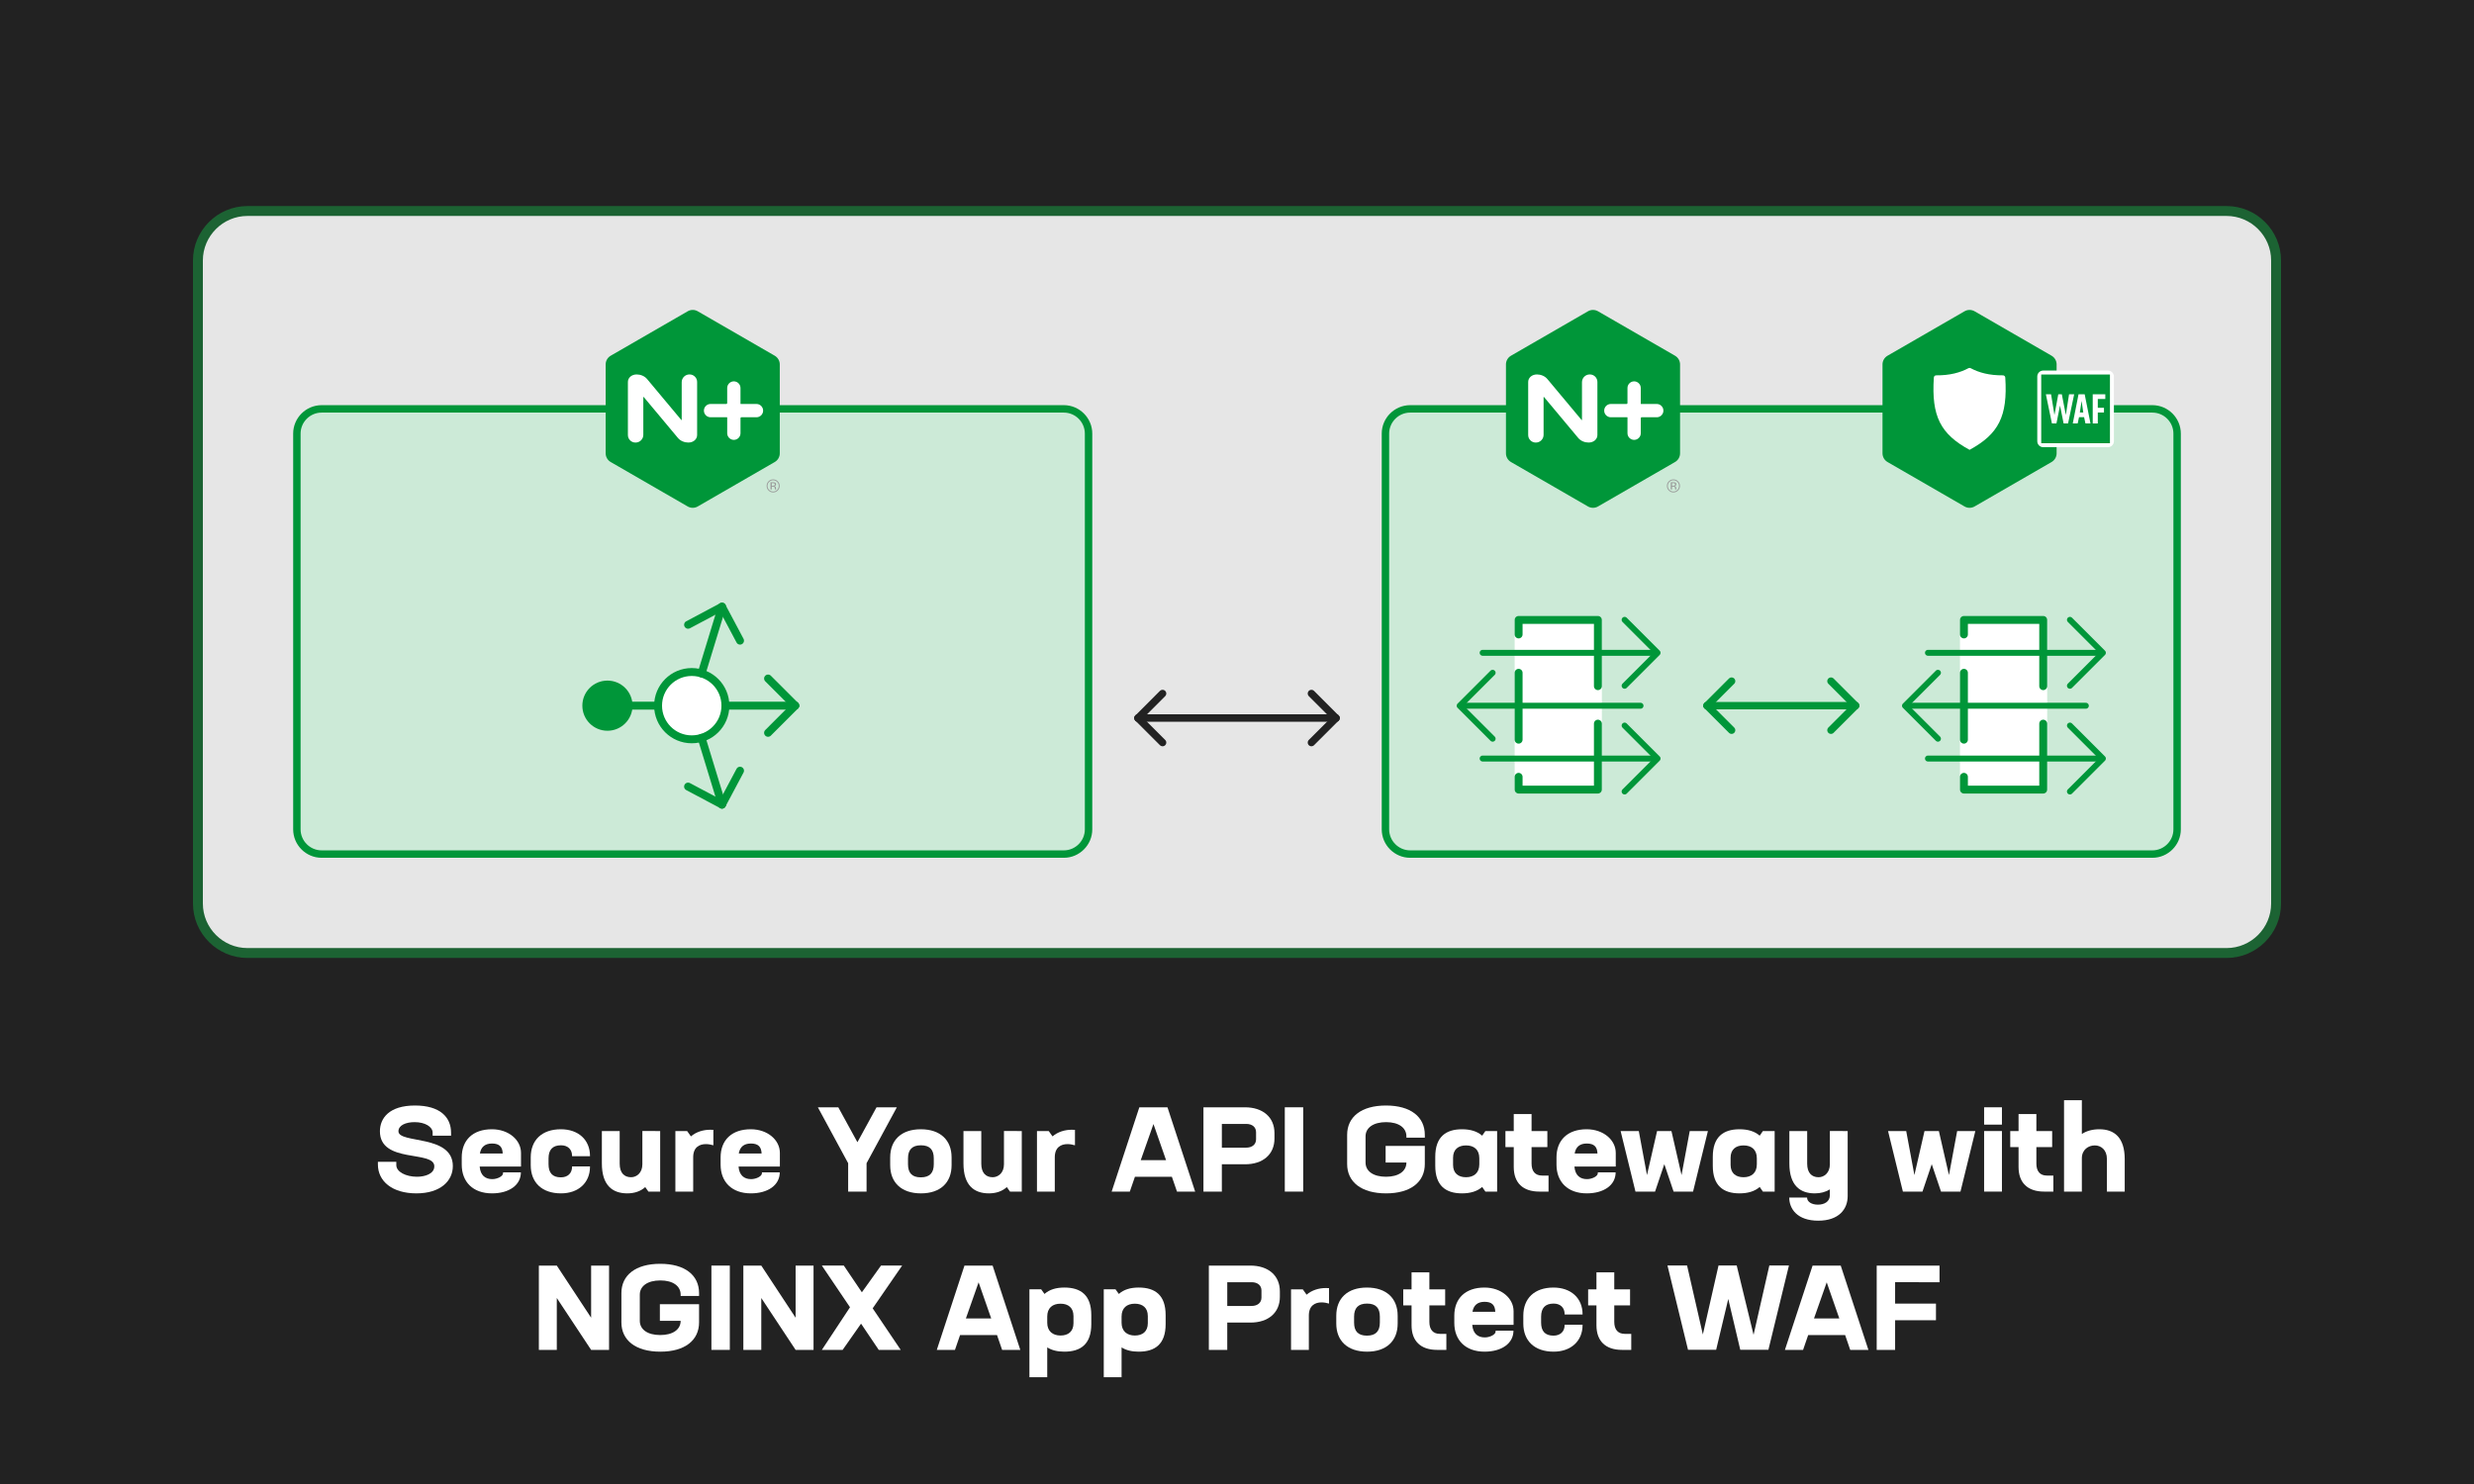
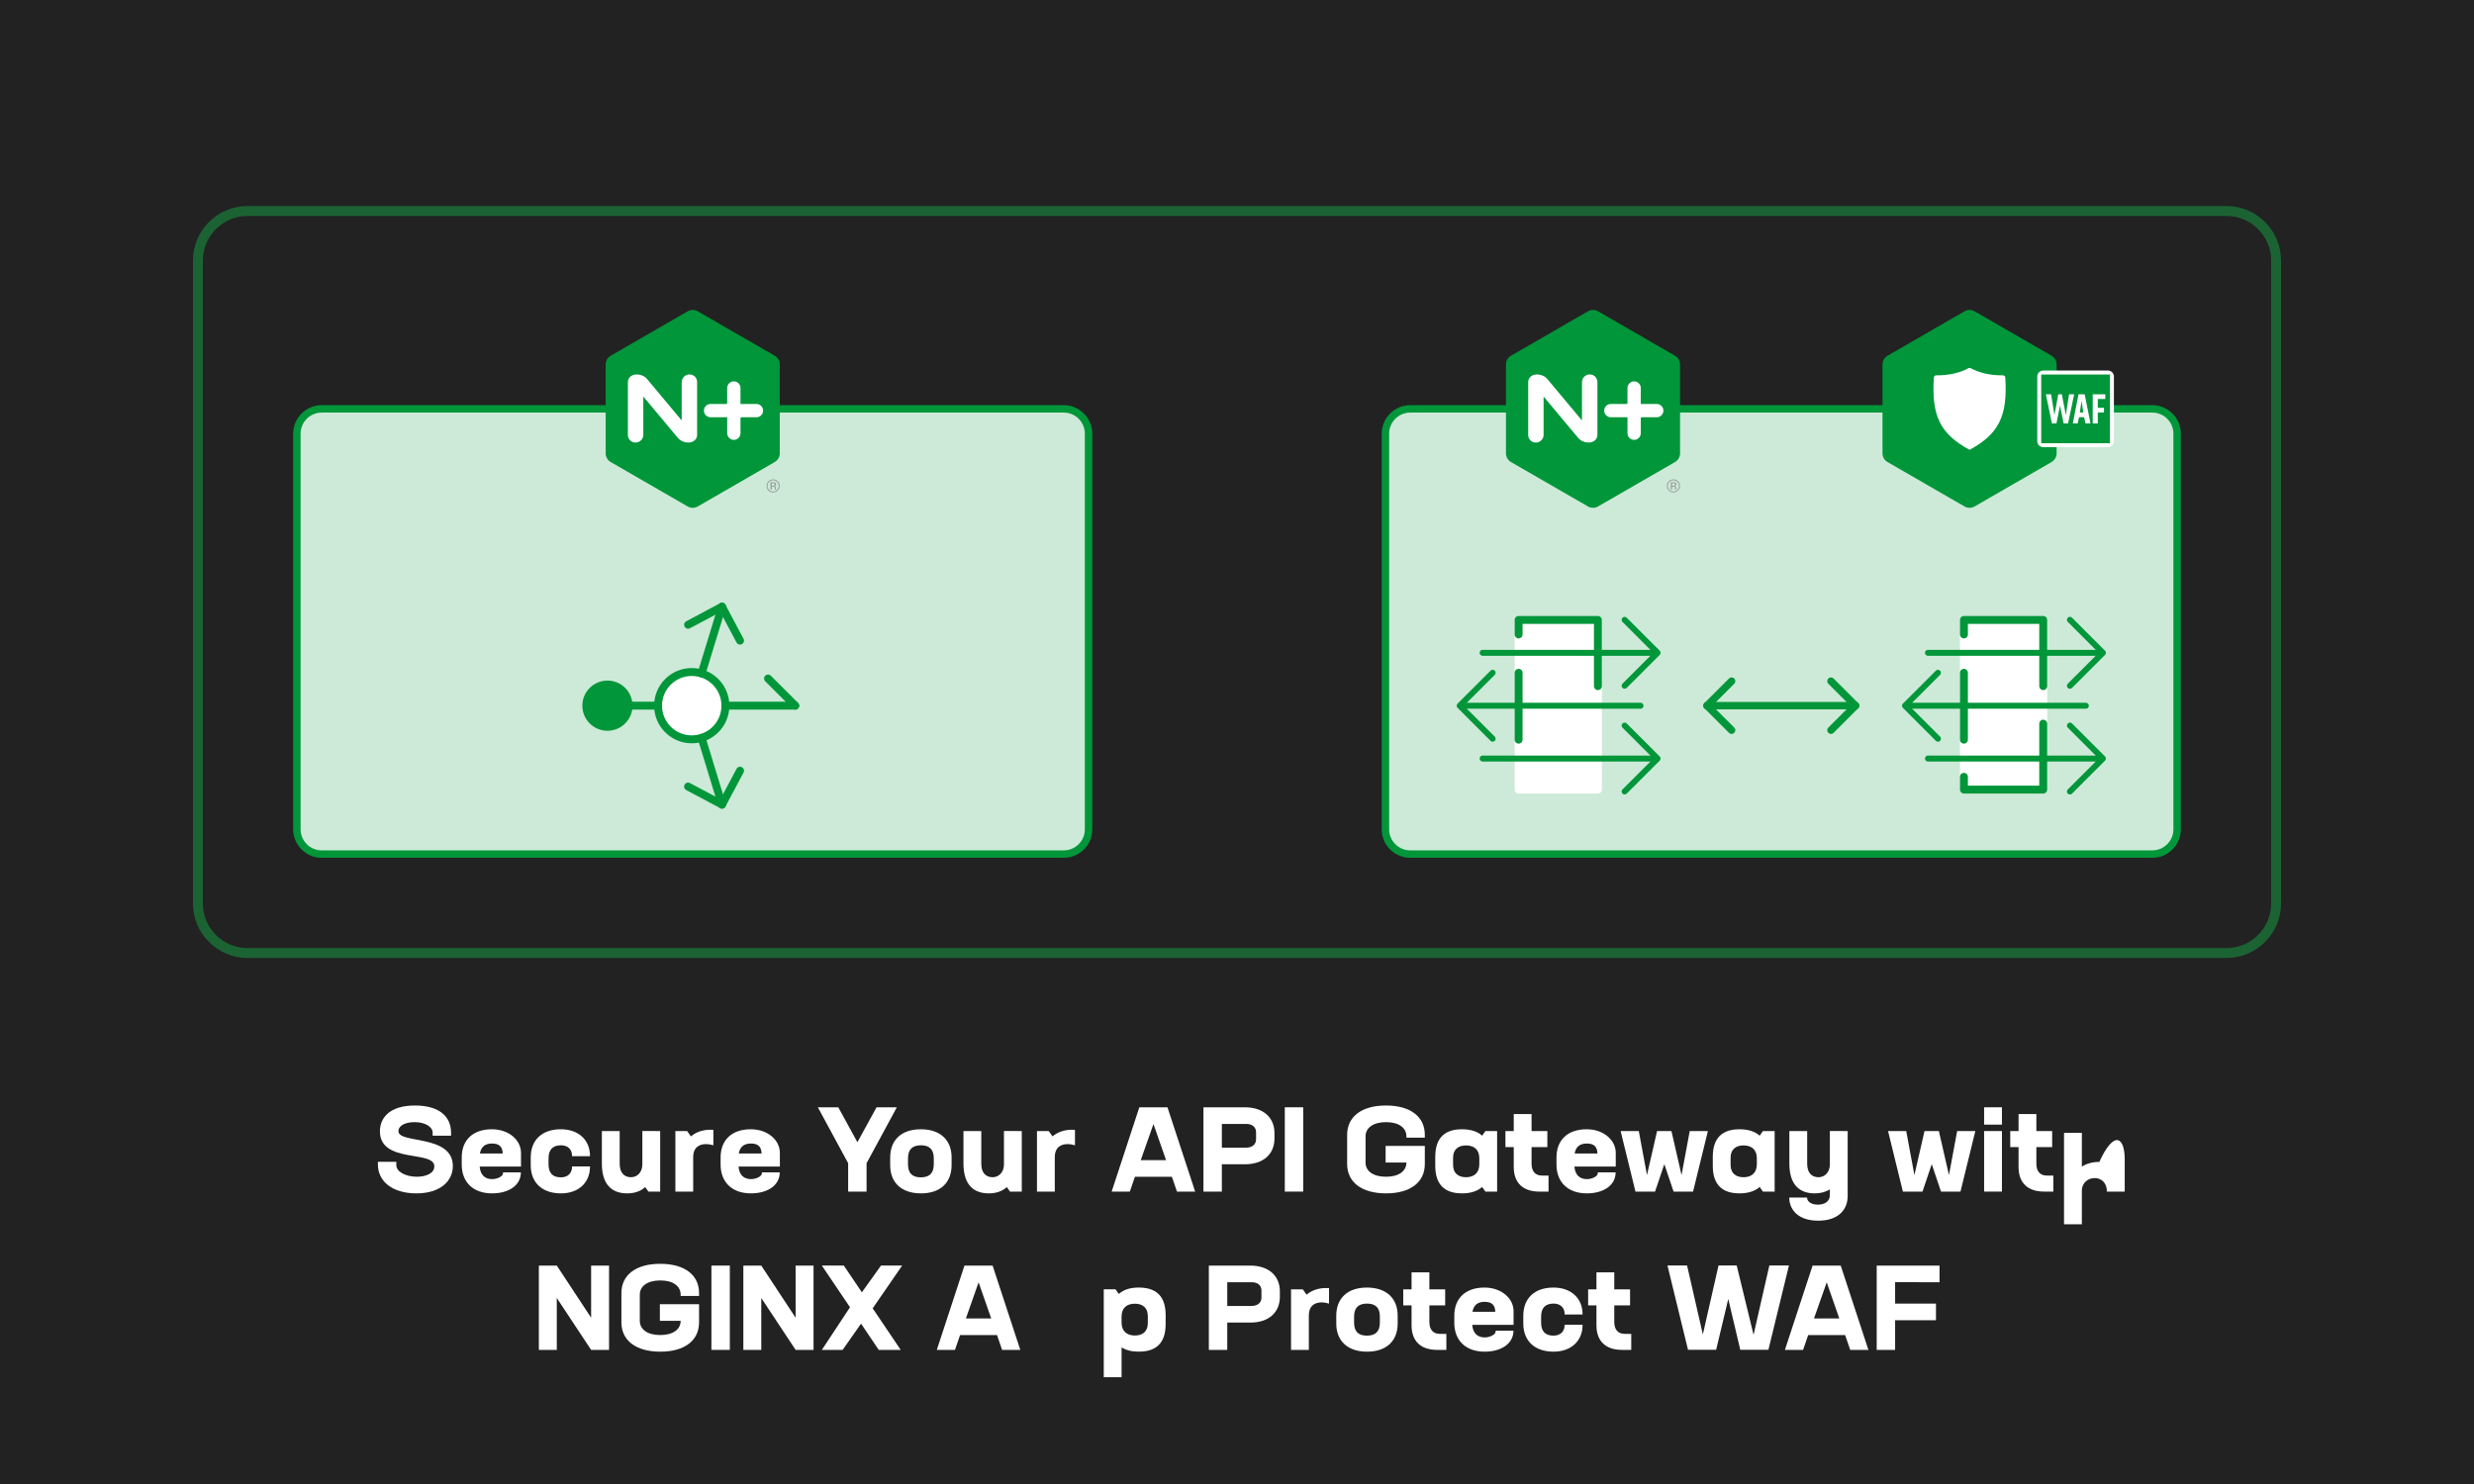
<svg xmlns="http://www.w3.org/2000/svg" xml:space="preserve" style="enable-background:new 0 0 500 300;" viewBox="0 0 500 300" y="0px" x="0px" id="Art" version="1.1">
  <style type="text/css">
	.st0{fill:#EBEBEB;}
	.st1{fill:#FFFFFF;}
	.st2{fill:none;stroke:#FFFFFF;stroke-width:2;stroke-linecap:round;stroke-miterlimit:10;}
	.st3{fill:none;stroke:#1C6333;stroke-width:2;stroke-linecap:round;stroke-miterlimit:10;}
	.st4{fill:#222222;}
	.st5{fill:none;}
	.st6{fill:#CCCCCC;}
	.st7{fill:none;stroke:#666666;stroke-width:2;stroke-linecap:round;stroke-miterlimit:10;}
	.st8{fill:none;stroke:#666666;stroke-width:2;stroke-linecap:round;stroke-linejoin:round;stroke-miterlimit:10;}
	.st9{fill:none;stroke:#00953B;stroke-width:2.618;stroke-linecap:round;stroke-linejoin:round;stroke-miterlimit:10;}
	.st10{fill:#666666;}
	.st11{clip-path:url(#SVGID_00000057142029552576584620000017879488098380385161_);}
	.st12{fill:none;stroke:#666666;stroke-width:1.25;stroke-linejoin:round;stroke-miterlimit:10;}
	.st13{fill:none;stroke:#222222;stroke-width:2;stroke-linecap:round;stroke-miterlimit:10;}
	.st14{fill:none;stroke:#222222;stroke-width:2;stroke-linecap:round;stroke-linejoin:round;stroke-miterlimit:10;}
	.st15{fill:#FFFFFF;stroke:#666666;stroke-width:2;stroke-miterlimit:10;}
	.st16{fill:none;stroke:#666666;stroke-width:1.5;stroke-linecap:round;stroke-linejoin:round;stroke-miterlimit:10;}
	.st17{fill:#FFFFFF;stroke:#666666;stroke-width:1.5;stroke-linecap:round;stroke-linejoin:round;stroke-miterlimit:10;}
	.st18{fill:none;stroke:#666666;stroke-width:1.5;stroke-linecap:round;stroke-miterlimit:10;}
	.st19{fill:#CCEAD7;}
	.st20{fill:none;stroke:#009639;stroke-width:2;stroke-linecap:round;stroke-miterlimit:10;}
	.st21{fill:#009639;}
	.st22{fill:#FFFFFF;stroke:#009639;stroke-width:2;stroke-linecap:round;stroke-miterlimit:10;}
	.st23{fill:#999999;}
	.st24{fill:#FFFFFF;stroke:#FFFFFF;stroke-width:2;stroke-linejoin:round;stroke-miterlimit:10;}
	.st25{fill:none;stroke:#009639;stroke-width:2;stroke-linecap:round;stroke-linejoin:round;stroke-miterlimit:10;}
	.st26{fill:none;stroke:#009639;stroke-width:1.5;stroke-linecap:round;stroke-linejoin:round;stroke-miterlimit:10;}
	.st27{fill:none;stroke:#666666;stroke-width:1.5;stroke-miterlimit:10;}
	.st28{fill:none;stroke:#009639;stroke-width:1.5;stroke-linecap:round;stroke-miterlimit:10;}
	.st29{fill:#CEDEE8;}
	.st30{fill:none;stroke:#0C5C8D;stroke-width:1.5;stroke-linecap:round;stroke-miterlimit:10;}
	.st31{fill:#0C5C8D;}
	.st32{fill:#FFFFFF;stroke:#0C5C8D;stroke-width:2;stroke-linecap:round;stroke-miterlimit:10;}
	.st33{fill:none;stroke:#0C5C8D;stroke-width:2;stroke-linecap:round;stroke-miterlimit:10;}
	.st34{fill:#FFFFFF;stroke:#0C5C8D;stroke-width:1.333;stroke-linejoin:round;stroke-miterlimit:10;}
	.st35{fill:none;stroke:#0C5C8D;stroke-width:1.333;stroke-linecap:round;stroke-linejoin:round;stroke-miterlimit:10;}
	.st36{fill:#FFFFFF;stroke:#0C5C8D;stroke-width:1.25;stroke-miterlimit:10;}
	.st37{fill:none;stroke:#0C5C8D;stroke-width:1.25;stroke-linecap:round;stroke-linejoin:round;stroke-miterlimit:10;}
	.st38{clip-path:url(#SVGID_00000101781613045450289690000013211298078700843167_);}
	.st39{fill:#E6E6E6;}
	.st40{fill:#FFFFFF;stroke:#009639;stroke-width:1.6;stroke-linecap:round;stroke-miterlimit:10;}
	.st41{fill:none;stroke:#009639;stroke-width:1.6;stroke-linecap:round;stroke-miterlimit:10;}
	.st42{fill:none;stroke:#222222;stroke-width:1.5;stroke-linecap:round;stroke-miterlimit:10;}
	.st43{fill:none;stroke:#222222;stroke-width:1.5;stroke-linecap:round;stroke-linejoin:round;stroke-miterlimit:10;}
	.st44{fill:#FFFFFF;stroke:#FFFFFF;stroke-width:1.6;stroke-linejoin:round;stroke-miterlimit:10;}
	.st45{fill:none;stroke:#009639;stroke-width:1.6;stroke-linecap:round;stroke-linejoin:round;stroke-miterlimit:10;}
	.st46{fill:none;stroke:#009639;stroke-width:1.2;stroke-linecap:round;stroke-linejoin:round;stroke-miterlimit:10;}
	.st47{fill:#FFFFFF;stroke:#FFFFFF;stroke-width:2;stroke-linecap:round;stroke-miterlimit:10;}
	.st48{clip-path:url(#SVGID_00000027573396030645286810000000857029354286285459_);}
	.st49{fill:#343434;}
	.st50{fill:#1C6333;stroke:#1C6333;stroke-width:2;stroke-linecap:round;stroke-miterlimit:10;}
	.st51{fill:none;stroke:#1C6333;stroke-width:1.3;stroke-linecap:round;stroke-miterlimit:10;}
	.st52{fill:none;stroke:#009639;stroke-width:0.975;stroke-linecap:round;stroke-miterlimit:10;}
	.st53{fill:#FFFFFF;stroke:#009639;stroke-width:1.04;stroke-linecap:round;stroke-miterlimit:10;}
	.st54{fill:none;stroke:#009639;stroke-width:1.04;stroke-linecap:round;stroke-miterlimit:10;}
	.st55{fill:none;stroke:#222222;stroke-width:0.975;stroke-linecap:round;stroke-miterlimit:10;}
	.st56{fill:none;stroke:#222222;stroke-width:0.975;stroke-linecap:round;stroke-linejoin:round;stroke-miterlimit:10;}
	.st57{fill:#FFFFFF;stroke:#FFFFFF;stroke-width:1.04;stroke-linejoin:round;stroke-miterlimit:10;}
	.st58{fill:none;stroke:#009639;stroke-width:1.04;stroke-linecap:round;stroke-linejoin:round;stroke-miterlimit:10;}
	.st59{fill:none;stroke:#009639;stroke-width:0.78;stroke-linecap:round;stroke-linejoin:round;stroke-miterlimit:10;}
	.st60{fill:none;stroke:#009639;stroke-width:0.975;stroke-linecap:round;stroke-linejoin:round;stroke-miterlimit:10;}
	.st61{fill:none;stroke:#1C6333;stroke-width:4.187;stroke-linecap:round;stroke-miterlimit:10;}
	.st62{fill:none;stroke:#009639;stroke-width:3.14;stroke-linecap:round;stroke-miterlimit:10;}
	.st63{fill:#FFFFFF;stroke:#009639;stroke-width:3.349;stroke-linecap:round;stroke-miterlimit:10;}
	.st64{fill:none;stroke:#009639;stroke-width:3.349;stroke-linecap:round;stroke-miterlimit:10;}
	.st65{fill:none;stroke:#222222;stroke-width:3.14;stroke-linecap:round;stroke-miterlimit:10;}
	.st66{fill:none;stroke:#222222;stroke-width:3.14;stroke-linecap:round;stroke-linejoin:round;stroke-miterlimit:10;}
	.st67{fill:#FFFFFF;stroke:#FFFFFF;stroke-width:3.349;stroke-linejoin:round;stroke-miterlimit:10;}
	.st68{fill:none;stroke:#009639;stroke-width:3.349;stroke-linecap:round;stroke-linejoin:round;stroke-miterlimit:10;}
	.st69{fill:none;stroke:#009639;stroke-width:2.512;stroke-linecap:round;stroke-linejoin:round;stroke-miterlimit:10;}
	.st70{fill:none;stroke:#009639;stroke-width:3.14;stroke-linecap:round;stroke-linejoin:round;stroke-miterlimit:10;}
	.st71{fill:none;stroke:#009639;stroke-width:2.5;stroke-linecap:round;stroke-linejoin:round;stroke-miterlimit:10;}
	.st72{fill:none;stroke:#009639;stroke-width:1.75;stroke-linecap:round;stroke-linejoin:round;stroke-miterlimit:10;}
	.st73{fill:none;stroke:#FFFFFF;stroke-width:2;stroke-linecap:round;stroke-linejoin:round;stroke-miterlimit:10;}
	.st74{fill:#1C6333;}
	.st75{fill:#A4E171;}
	.st76{fill:#1FBF51;}
	.st77{fill:none;stroke:#9CD464;stroke-width:1.226;stroke-linecap:round;stroke-miterlimit:10;}
	.st78{fill:none;stroke:#97CE01;stroke-width:1.226;stroke-linecap:round;stroke-miterlimit:10;}
	.st79{fill:none;stroke:#FFFFFF;stroke-width:1.226;stroke-linecap:round;stroke-miterlimit:10;}
	.st80{fill:none;stroke:#FFFFFF;stroke-width:0.613;stroke-linecap:round;stroke-linejoin:round;stroke-miterlimit:10;}
	.st81{fill:none;stroke:#9CD464;stroke-width:1.381;stroke-linecap:round;stroke-miterlimit:10;}
	.st82{fill:none;stroke:#FFFFFF;stroke-width:1.381;stroke-linecap:round;stroke-miterlimit:10;}
	.st83{fill:#C4C4C4;}
	.st84{fill:#D53196;}
	.st85{fill:#DEDEDE;}
	.st86{fill:#EE4DB5;}
	.st87{fill:#438C15;}
	.st88{fill:#62C026;}
	.st89{fill:#BD7421;}
	.st90{fill:#8AB4DA;}
	.st91{fill:#FFAC4C;}
	.st92{fill:#1DB14B;}
	.st93{opacity:0.67;}
	.st94{opacity:0.32;fill:#1D9CD3;}
	.st95{opacity:0.05;fill:#666666;}
	.st96{fill:#F3704B;}
	.st97{fill:#BE5A3C;}
	.st98{fill:#003D00;}
	.st99{fill:#83AF00;}
	.st100{fill:#CCDE96;}
	.st101{fill:#85A600;}
	.st102{fill:none;stroke:#009639;stroke-width:0.912;stroke-linecap:round;stroke-linejoin:round;stroke-miterlimit:10;}
	.st103{fill:none;stroke:#009639;stroke-width:0.638;stroke-linecap:round;stroke-linejoin:round;stroke-miterlimit:10;}
	.st104{fill:#8A5E3E;}
	.st105{opacity:0.11;fill:#343434;}
	.st106{fill:#F1F1F1;}
	.st107{fill:#F7DCDD;}
	.st108{fill:#E98AA2;}
	.st109{fill:none;stroke:#000000;stroke-width:0.224;stroke-linecap:round;stroke-linejoin:round;stroke-miterlimit:10;}
	.st110{fill:#C5C5C5;}
	.st111{opacity:0.08;fill:#323232;}
	.st112{fill:#545454;}
	.st113{fill:#154A26;}
	.st114{fill:none;stroke:#1C6333;stroke-width:0.84;stroke-linecap:round;stroke-miterlimit:10;}
	.st115{fill:#A57453;}
	.st116{fill:#875A3C;}
	.st117{fill:none;stroke:#FFFFFF;stroke-width:0.9;stroke-linecap:round;stroke-miterlimit:10;}
	.st118{fill:none;stroke:#FFFFFF;stroke-width:0.9;stroke-linejoin:round;stroke-miterlimit:10;}
</style>
  <rect height="300" width="500" class="st4" y="0" />
  <g>
    <rect height="67.712" width="410.556" class="st5" y="222.408" x="44.722" />
    <path d="M76.374,235.415v-0.552h3.721v0.672c0,1.368,1.944,2.352,4.176,2.352   c1.608,0,3.504-0.576,3.504-2.112c0-3.312-10.993-0.48-10.993-7.081c0-2.641,1.872-5.208,7.081-5.208   c5.064,0,7.297,2.352,7.297,5.497v0.6h-3.721v-0.6c0-1.224-1.584-2.136-3.648-2.136   c-1.8,0-3.265,0.648-3.265,1.848c0,2.568,10.993,0.576,10.993,7.032   c0,3-2.496,5.521-7.369,5.521C79.254,241.248,76.374,238.776,76.374,235.415z" class="st1" />
    <path d="M105.295,233.063v2.76h-8.353c0.144,1.8,1.152,2.544,2.544,2.544   c0.984,0,2.184-0.552,2.184-1.2v-0.168h3.6c0,2.592-2.4,4.248-5.833,4.248   c-3.864,0-6.121-2.328-6.121-5.808v-1.464c0-3.48,2.232-5.688,6.097-5.688   C102.799,228.287,105.295,230.447,105.295,233.063z M101.599,233.184   c-0.048-1.344-0.672-2.016-2.16-2.016c-1.44,0-2.232,0.72-2.448,2.016H101.599z" class="st1" />
    <path d="M107.262,235.56v-1.584c0-3.48,2.232-5.688,6.097-5.688   c3.552,0,5.88,2.16,5.88,5.376v0.072h-3.624v-0.072c0-1.32-0.864-2.136-2.232-2.136   c-1.728,0-2.52,0.936-2.52,2.64v1.2c0,1.704,0.768,2.64,2.496,2.64   c1.368,0,2.256-0.816,2.256-2.136v-0.072h3.624v0.072c0,3.216-2.328,5.376-5.856,5.376   C109.518,241.248,107.262,239.04,107.262,235.56z" class="st1" />
    <path d="M133.423,228.647v12.241h-2.376l-0.648-0.912c-0.936,0.864-2.208,1.272-3.624,1.272   c-3.024,0-5.137-1.656-5.137-6.048v-6.553h3.601v6.601c0,1.848,0.912,2.736,2.304,2.736   c1.128,0,2.28-0.888,2.28-2.592v-6.745H133.423z" class="st1" />
    <path d="M144.174,228.407v3.12c-0.48-0.144-1.008-0.24-1.512-0.24   c-1.32,0-2.568,0.648-2.568,2.665v6.937h-3.6v-12.241h2.376l0.768,1.08   c1.056-0.912,2.473-1.344,3.889-1.344C143.742,228.383,143.958,228.383,144.174,228.407z" class="st1" />
    <path d="M157.614,233.063v2.76h-8.353c0.144,1.8,1.152,2.544,2.544,2.544   c0.984,0,2.184-0.552,2.184-1.2v-0.168h3.6c0,2.592-2.4,4.248-5.833,4.248   c-3.864,0-6.121-2.328-6.121-5.808v-1.464c0-3.48,2.232-5.688,6.097-5.688   C155.118,228.287,157.614,230.447,157.614,233.063z M153.918,233.184   c-0.048-1.344-0.672-2.016-2.16-2.016c-1.44,0-2.232,0.72-2.448,2.016H153.918z" class="st1" />
    <path d="M175.134,235.152v5.736h-3.72v-5.736l-6.121-11.305h4.128l3.864,7.057l3.864-7.057   h4.104L175.134,235.152z" class="st1" />
    <path d="M179.909,235.56v-1.584c0-3.48,2.232-5.688,6.193-5.688   c3.96,0,6.216,2.208,6.216,5.688v1.584c0,3.48-2.232,5.688-6.192,5.688   S179.909,239.04,179.909,235.56z M188.718,235.368v-1.2c0-1.704-0.768-2.64-2.592-2.64   s-2.616,0.936-2.616,2.64v1.2c0,1.704,0.768,2.64,2.592,2.64S188.718,237.072,188.718,235.368z" class="st1" />
    <path d="M206.502,228.647v12.241h-2.376l-0.648-0.912c-0.936,0.864-2.208,1.272-3.624,1.272   c-3.024,0-5.137-1.656-5.137-6.048v-6.553h3.601v6.601c0,1.848,0.912,2.736,2.304,2.736   c1.128,0,2.28-0.888,2.28-2.592v-6.745H206.502z" class="st1" />
    <path d="M217.254,228.407v3.12c-0.48-0.144-1.008-0.24-1.512-0.24   c-1.32,0-2.568,0.648-2.568,2.665v6.937h-3.6v-12.241h2.376l0.768,1.08   c1.056-0.912,2.473-1.344,3.889-1.344C216.822,228.383,217.038,228.383,217.254,228.407z" class="st1" />
    <path d="M236.837,237.888h-7.464l-1.032,3h-3.672l5.592-17.041h5.688l5.593,17.041h-3.672   L236.837,237.888z M233.117,227.231l-2.568,7.297h5.113L233.117,227.231z" class="st1" />
    <path d="M257.573,229.055v1.104c0,3.192-2.304,5.208-5.952,5.208h-4.681v5.521h-3.72v-17.041   h8.376C255.245,223.847,257.573,225.863,257.573,229.055z M253.853,228.887   c0-1.032-0.768-1.68-1.992-1.68h-4.92v4.8h4.896c1.224,0,2.016-0.648,2.016-1.68V228.887z" class="st1" />
    <path d="M259.66,223.847h3.72v17.041h-3.72V223.847z" class="st1" />
    <path d="M284.237,229.991v-0.264c0-1.752-1.56-2.88-4.104-2.88   c-2.568,0-4.152,1.128-4.152,2.88v5.281c0,1.752,1.56,2.88,4.128,2.88   c2.568,0,4.128-1.128,4.128-2.88h-4.2v-3.36h7.921v3.672c0,3.624-2.856,5.928-7.825,5.928   c-4.993,0-7.873-2.304-7.873-5.928v-5.905c0-3.624,2.856-5.928,7.849-5.928   c4.993,0,7.849,2.304,7.849,5.928v0.576H284.237z" class="st1" />
    <path d="M302.573,228.647v12.241h-2.376l-0.648-0.936c-1.008,0.888-2.4,1.296-4.08,1.296   c-3.289,0-5.401-1.56-5.401-5.568v-1.824c0-4.008,2.112-5.568,5.401-5.568   c1.68,0,3.072,0.408,4.08,1.296l0.648-0.936H302.573z M298.972,235.392v-1.248   c0-1.728-1.056-2.592-2.688-2.592c-1.56,0-2.616,0.816-2.616,2.496v1.44   c0,1.68,1.056,2.496,2.616,2.496C297.868,237.984,298.972,237.12,298.972,235.392z" class="st1" />
    <path d="M312.963,237.648v3.24h-1.872c-3.312,0-5.16-1.776-5.16-4.968v-4.033h-1.681v-3.24   h1.681v-3.432h3.601v3.432h3.192v3.24h-3.192v3.336c0,1.56,0.744,2.424,2.112,2.424H312.963z" class="st1" />
    <path d="M326.547,233.063v2.76h-8.353c0.144,1.8,1.152,2.544,2.544,2.544   c0.984,0,2.185-0.552,2.185-1.2v-0.168h3.601c0,2.592-2.4,4.248-5.833,4.248   c-3.864,0-6.12-2.328-6.12-5.808v-1.464c0-3.48,2.231-5.688,6.097-5.688   C324.051,228.287,326.547,230.447,326.547,233.063z M322.851,233.184   c-0.048-1.344-0.672-2.016-2.16-2.016c-1.44,0-2.232,0.72-2.448,2.016H322.851z" class="st1" />
    <path d="M345.172,228.647l-3.001,12.241h-3.936l-1.872-5.544l-1.873,5.544h-3.96l-3-12.241   h3.672l1.656,8.905l2.04-8.905h2.904l2.04,8.905l1.656-8.905H345.172z" class="st1" />
    <path d="M358.66,228.647v12.241h-2.376l-0.648-0.936c-1.008,0.888-2.4,1.296-4.08,1.296   c-3.288,0-5.4-1.56-5.4-5.568v-1.824c0-4.008,2.112-5.568,5.4-5.568   c1.68,0,3.072,0.408,4.08,1.296l0.648-0.936H358.66z M355.059,235.392v-1.248   c0-1.728-1.056-2.592-2.688-2.592c-1.56,0-2.616,0.816-2.616,2.496v1.44   c0,1.68,1.057,2.496,2.616,2.496C353.955,237.984,355.059,237.12,355.059,235.392z" class="st1" />
    <path d="M373.419,228.647v13.153c0,2.592-1.729,4.968-5.953,4.968s-5.856-2.376-5.856-4.68   h3.601c0,0.888,0.96,1.44,2.184,1.44c1.272,0,2.425-0.576,2.425-1.92v-1.176   c-0.864,0.552-1.896,0.816-3.049,0.816c-3.023,0-5.136-1.656-5.136-6.048v-6.553h3.6v6.601   c0,1.848,0.912,2.736,2.305,2.736c1.128,0,2.28-0.888,2.28-2.592v-6.745H373.419z" class="st1" />
    <path d="M399.219,228.647l-3.001,12.241h-3.936l-1.872-5.544l-1.873,5.544h-3.96l-3-12.241   h3.672l1.656,8.905l2.04-8.905h2.904l2.04,8.905l1.656-8.905H399.219z" class="st1" />
    <path d="M400.994,223.847h3.601v3.504h-3.601V223.847z M400.994,228.647h3.601v12.241h-3.601   V228.647z" class="st1" />
    <path d="M414.986,237.648v3.24h-1.872c-3.312,0-5.16-1.776-5.16-4.968v-4.033h-1.681v-3.24   h1.681v-3.432h3.601v3.432h3.192v3.24h-3.192v3.336c0,1.56,0.744,2.424,2.112,2.424H414.986z" class="st1" />
-     <path d="M429.41,234.335v6.553h-3.6v-6.601c0-1.872-1.225-2.736-2.448-2.736   c-1.296,0-2.616,0.864-2.616,2.592v6.745h-3.601v-18.481h3.601v6.84   c0.96-0.648,2.184-0.96,3.528-0.96C427.298,228.287,429.41,229.943,429.41,234.335z" class="st1" />
+     <path d="M429.41,234.335v6.553h-3.6c0-1.872-1.225-2.736-2.448-2.736   c-1.296,0-2.616,0.864-2.616,2.592v6.745h-3.601v-18.481h3.601v6.84   c0.96-0.648,2.184-0.96,3.528-0.96C427.298,228.287,429.41,229.943,429.41,234.335z" class="st1" />
    <path d="M123.091,255.847v17.041h-3.624l-6.937-10.489v10.489h-3.625v-17.041h3.625l6.937,10.537   v-10.537H123.091z" class="st1" />
    <path d="M137.562,261.991v-0.264c0-1.752-1.56-2.88-4.104-2.88   c-2.568,0-4.152,1.128-4.152,2.88v5.281c0,1.752,1.56,2.88,4.128,2.88   c2.568,0,4.128-1.128,4.128-2.88h-4.2v-3.36h7.921v3.672c0,3.624-2.856,5.928-7.825,5.928   c-4.993,0-7.873-2.304-7.873-5.928v-5.905c0-3.624,2.856-5.928,7.849-5.928   c4.993,0,7.849,2.304,7.849,5.928v0.576H137.562z" class="st1" />
    <path d="M143.777,255.847h3.72v17.041h-3.72V255.847z" class="st1" />
    <path d="M164.418,255.847v17.041h-3.624l-6.937-10.489v10.489h-3.625v-17.041h3.625   l6.937,10.537v-10.537H164.418z" class="st1" />
    <path d="M176.37,264.487l5.665,8.401h-4.44l-3.576-5.305l-3.721,5.305h-4.2l5.688-8.617   l-5.688-8.425h4.44l3.648,5.4l3.864-5.4h4.272L176.37,264.487z" class="st1" />
    <path d="M201.497,269.888h-7.464l-1.032,3h-3.672l5.592-17.041h5.688l5.593,17.041h-3.672   L201.497,269.888z M197.777,259.231l-2.568,7.297h5.113L197.777,259.231z" class="st1" />
-     <path d="M220.553,265.855v1.824c0,4.032-2.112,5.568-5.448,5.568   c-1.344,0-2.52-0.264-3.457-0.864v6.024h-3.6v-17.762h2.376l0.672,0.936   c0.984-0.888,2.352-1.296,4.008-1.296C218.441,260.287,220.553,261.823,220.553,265.855z M216.953,266.047   c0-1.68-1.056-2.496-2.616-2.496c-1.632,0-2.688,0.864-2.688,2.592v1.248   c0,1.728,1.104,2.592,2.688,2.592c1.56,0,2.616-0.816,2.616-2.496V266.047z" class="st1" />
    <path d="M235.577,265.855v1.824c0,4.032-2.112,5.568-5.448,5.568   c-1.344,0-2.52-0.264-3.457-0.864v6.024h-3.6v-17.762h2.376l0.672,0.936   c0.984-0.888,2.352-1.296,4.008-1.296C233.465,260.287,235.577,261.823,235.577,265.855z M231.976,266.047   c0-1.68-1.056-2.496-2.616-2.496c-1.632,0-2.688,0.864-2.688,2.592v1.248   c0,1.728,1.104,2.592,2.688,2.592c1.56,0,2.616-0.816,2.616-2.496V266.047z" class="st1" />
    <path d="M258.664,261.055v1.104c0,3.192-2.304,5.208-5.952,5.208h-4.681v5.521h-3.72v-17.041   h8.376C256.336,255.847,258.664,257.863,258.664,261.055z M254.944,260.887   c0-1.032-0.768-1.68-1.992-1.68h-4.92v4.8h4.896c1.224,0,2.016-0.648,2.016-1.68V260.887z" class="st1" />
    <path d="M268.6,260.407v3.12c-0.48-0.144-1.008-0.24-1.512-0.24   c-1.32,0-2.568,0.648-2.568,2.665v6.937h-3.6v-12.241h2.376l0.768,1.08   c1.056-0.912,2.473-1.344,3.889-1.344C268.168,260.383,268.384,260.383,268.6,260.407z" class="st1" />
    <path d="M270.063,267.56v-1.584c0-3.48,2.232-5.688,6.193-5.688s6.216,2.208,6.216,5.688   v1.584c0,3.48-2.232,5.688-6.192,5.688S270.063,271.04,270.063,267.56z M278.872,267.368v-1.2   c0-1.704-0.768-2.64-2.592-2.64s-2.616,0.936-2.616,2.64v1.2c0,1.704,0.768,2.64,2.592,2.64   S278.872,269.072,278.872,267.368z" class="st1" />
    <path d="M292.312,269.648v3.24h-1.873c-3.312,0-5.16-1.776-5.16-4.968v-4.033H283.599v-3.24   h1.68v-3.432h3.6v3.432h3.192v3.24h-3.192v3.336c0,1.56,0.744,2.424,2.112,2.424H292.312z" class="st1" />
    <path d="M305.896,265.063v2.76h-8.353c0.144,1.8,1.152,2.544,2.544,2.544   c0.983,0,2.184-0.552,2.184-1.2v-0.168h3.601c0,2.592-2.4,4.248-5.833,4.248   c-3.864,0-6.121-2.328-6.121-5.808v-1.464c0-3.48,2.232-5.688,6.097-5.688   C303.4,260.287,305.896,262.447,305.896,265.063z M302.2,265.184   c-0.048-1.344-0.673-2.016-2.161-2.016c-1.44,0-2.232,0.72-2.448,2.016H302.2z" class="st1" />
    <path d="M307.863,267.56v-1.584c0-3.48,2.231-5.688,6.097-5.688   c3.552,0,5.88,2.16,5.88,5.376v0.072h-3.624v-0.072c0-1.32-0.864-2.136-2.232-2.136   c-1.728,0-2.521,0.936-2.521,2.64v1.2c0,1.704,0.769,2.64,2.497,2.64   c1.368,0,2.256-0.816,2.256-2.136v-0.072h3.624v0.072c0,3.216-2.328,5.376-5.856,5.376   C310.119,273.248,307.863,271.04,307.863,267.56z" class="st1" />
    <path d="M329.678,269.648v3.24h-1.872c-3.312,0-5.16-1.776-5.16-4.968v-4.033h-1.681v-3.24   h1.681v-3.432h3.601v3.432h3.192v3.24h-3.192v3.336c0,1.56,0.744,2.424,2.112,2.424H329.678z" class="st1" />
    <path d="M361.551,255.823l-4.152,17.041h-5.688l-2.424-10.273l-2.448,10.273h-5.688   l-4.152-17.041h3.96l3.192,13.945l3.168-13.945h3.673l3.408,14.017l3.192-14.017H361.551z" class="st1" />
    <path d="M372.903,269.888h-7.465l-1.032,3h-3.672l5.592-17.041h5.688l5.593,17.041h-3.673   L372.903,269.888z M369.182,259.231l-2.568,7.297h5.112L369.182,259.231z" class="st1" />
    <path d="M383.006,259.207v4.32h8.256v3.36h-8.256v6h-3.721v-17.041h12.697v3.36H383.006z" class="st1" />
  </g>
  <g>
-     <path d="M460,182.656c0,5.5-4.5,10-10,10H50c-5.5,0-10-4.5-10-10v-130c0-5.5,4.5-10,10-10h400c5.5,0,10,4.5,10,10   V182.656z" class="st39" />
    <path d="M460,182.656c0,5.5-4.5,10-10,10H50c-5.5,0-10-4.5-10-10v-130c0-5.5,4.5-10,10-10h400c5.5,0,10,4.5,10,10   V182.656z" class="st3" />
  </g>
  <g>
    <path d="M220,167.656c0,2.75-2.25,5-5,5h-150c-2.75,0-5-2.25-5-5v-80c0-2.75,2.25-5,5-5h150   c2.75,0,5,2.25,5,5V167.656z" class="st19" />
    <path d="M220,167.656c0,2.75-2.25,5-5,5h-150c-2.75,0-5-2.25-5-5v-80c0-2.75,2.25-5,5-5h150   c2.75,0,5,2.25,5,5V167.656z" class="st28" />
  </g>
  <g>
    <circle r="5.071" cy="142.655" cx="122.765" class="st21" />
    <circle r="6.804" cy="142.655" cx="139.802" class="st40" />
    <line y2="142.655" x2="160.716" y1="142.655" x1="146.606" class="st41" />
    <line y2="142.655" x2="132.998" y1="142.655" x1="124.471" class="st41" />
-     <line y2="142.655" x2="160.716" y1="148.146" x1="155.226" class="st41" />
    <line y2="137.166" x2="155.226" y1="142.656" x1="160.716" class="st41" />
    <line y2="162.655" x2="145.917" y1="149.163" x1="141.792" class="st41" />
    <line y2="162.655" x2="145.917" y1="159.01" x1="139.061" class="st41" />
    <line y2="155.8" x2="149.562" y1="162.656" x1="145.916" class="st41" />
    <line y2="122.656" x2="145.917" y1="136.148" x1="141.792" class="st41" />
    <line y2="122.656" x2="145.917" y1="129.512" x1="149.562" class="st41" />
    <line y2="126.301" x2="139.062" y1="122.656" x1="145.918" class="st41" />
  </g>
  <g>
    <path d="M155.719,98.941h0.255v-0.568h0.202c0.133,0,0.229,0.013,0.284,0.047   c0.089,0.052,0.135,0.164,0.135,0.331v0.117l0.006,0.043c0.003,0.01,0.003,0.014,0.004,0.018   c0.001,0.007,0.002,0.009,0.006,0.012h0.236l-0.009-0.016c-0.007-0.011-0.011-0.036-0.011-0.074   c-0.003-0.041-0.003-0.076-0.003-0.108v-0.108c0-0.072-0.027-0.146-0.079-0.225   c-0.054-0.076-0.138-0.121-0.252-0.142c0.09-0.015,0.161-0.039,0.21-0.068   c0.097-0.061,0.141-0.16,0.141-0.286c0-0.182-0.072-0.306-0.223-0.367   c-0.084-0.034-0.214-0.052-0.396-0.052h-0.505V98.941z M156.445,98.162   c-0.051,0.022-0.133,0.032-0.243,0.032h-0.228v-0.526h0.217c0.141,0,0.243,0.02,0.307,0.056   c0.065,0.036,0.096,0.106,0.096,0.211C156.595,98.047,156.546,98.121,156.445,98.162 M157.186,97.293   c-0.26-0.256-0.57-0.383-0.937-0.383c-0.359,0-0.673,0.127-0.926,0.383   c-0.26,0.257-0.385,0.568-0.385,0.933c0,0.364,0.124,0.677,0.381,0.932   c0.254,0.26,0.568,0.388,0.931,0.388c0.367,0,0.678-0.129,0.937-0.388   c0.254-0.257,0.386-0.57,0.386-0.932C157.572,97.858,157.441,97.55,157.186,97.293 M157.052,97.424   c0.222,0.217,0.331,0.487,0.331,0.802c0,0.311-0.109,0.584-0.331,0.806   c-0.219,0.221-0.487,0.334-0.803,0.334c-0.313,0-0.581-0.113-0.802-0.334   c-0.217-0.222-0.329-0.495-0.329-0.806c0-0.315,0.112-0.585,0.329-0.802   c0.225-0.226,0.491-0.337,0.802-0.337C156.564,97.087,156.831,97.198,157.052,97.424" class="st23" />
    <g>
      <g>
        <path d="M122.679,92.656c0.188,0.326,0.453,0.581,0.759,0.753l15.529,8.966l0-0     c0.303,0.178,0.655,0.281,1.032,0.281c0.377,0,0.73-0.102,1.032-0.281l15.53-8.966     c0.306-0.173,0.57-0.427,0.759-0.753c0.189-0.326,0.276-0.683,0.273-1.034V73.69l-0-0     c0.003-0.351-0.085-0.708-0.273-1.034c-0.189-0.326-0.454-0.58-0.759-0.753l-15.53-8.966V62.936     c-0.302-0.178-0.655-0.281-1.032-0.281c-0.376,0-0.729,0.102-1.031,0.281v0l-15.529,8.966     c-0.306,0.173-0.571,0.427-0.76,0.753c-0.188,0.326-0.276,0.683-0.273,1.034l-0,0v17.932     c-0.003,0.351,0.084,0.708,0.272,1.034" class="st21" />
      </g>
      <g>
        <path d="M136.995,88.513c0.524,0.65,1.381,0.95,2.123,0.95     c1.037,0,1.771-0.685,1.771-1.514V77.211c0-0.833-0.681-1.515-1.515-1.515h-0.044     c-0.855,0-1.556,0.701-1.556,1.557l-0.001,7.633c0,0.039-0.048,0.056-0.073,0.026l-6.906-8.266     c-0.524-0.65-1.382-0.949-2.124-0.949c-1.036,0-1.769,0.686-1.769,1.515l-0.001,10.738     c0,0.833,0.681,1.515,1.514,1.515h0.045c0.855,0,1.555-0.701,1.555-1.556v-7.634     c0-0.038,0.049-0.055,0.074-0.026L136.995,88.513z" class="st1" />
        <path d="M152.884,81.665h-3.192c-0.02,0-0.037-0.016-0.037-0.037V78.437     c0-0.739-0.605-1.344-1.344-1.344c-0.739,0-1.344,0.605-1.344,1.344v2.582v0.315v0.158     c0,0.095-0.078,0.173-0.173,0.173h-0.198h-0.274h-2.718c-0.739,0-1.343,0.605-1.343,1.344     s0.605,1.344,1.343,1.344h3.328c0.021,0,0.037,0.017,0.037,0.037v3.192     c0,0.739,0.605,1.344,1.344,1.344c0.739,0,1.344-0.605,1.344-1.344v-2.582V84.686v-0.16     c0-0.095,0.077-0.173,0.173-0.173h0.088h0.385h2.582c0.739,0,1.344-0.605,1.344-1.344     S153.623,81.665,152.884,81.665" class="st1" />
      </g>
    </g>
  </g>
  <g>
    <line y2="145.156" x2="270" y1="145.156" x1="230" class="st42" />
    <g>
      <line y2="140.198" x2="265.042" y1="145.156" x1="270" class="st43" />
      <line y2="150.113" x2="265.042" y1="145.156" x1="270" class="st43" />
    </g>
    <g>
      <line y2="140.198" x2="234.958" y1="145.156" x1="230" class="st43" />
      <line y2="150.113" x2="234.958" y1="145.156" x1="230" class="st43" />
    </g>
  </g>
  <g>
    <path d="M440,167.656c0,2.75-2.25,5-5,5h-150c-2.75,0-5-2.25-5-5v-80c0-2.75,2.25-5,5-5h150   c2.75,0,5,2.25,5,5V167.656z" class="st19" />
    <path d="M440,167.656c0,2.75-2.25,5-5,5h-150c-2.75,0-5-2.25-5-5v-80c0-2.75,2.25-5,5-5h150   c2.75,0,5,2.25,5,5V167.656z" class="st28" />
  </g>
  <g>
    <path d="M337.668,98.941h0.255v-0.568h0.202c0.133,0,0.229,0.013,0.284,0.047   c0.089,0.052,0.135,0.164,0.135,0.331v0.117l0.006,0.043c0.003,0.01,0.003,0.014,0.004,0.018   c0.001,0.007,0.002,0.009,0.006,0.012h0.236l-0.009-0.016c-0.007-0.011-0.011-0.036-0.011-0.074   c-0.003-0.041-0.003-0.076-0.003-0.108v-0.108c0-0.072-0.027-0.146-0.079-0.225   c-0.054-0.076-0.138-0.121-0.252-0.142c0.09-0.015,0.161-0.039,0.21-0.068   c0.097-0.061,0.141-0.16,0.141-0.286c0-0.182-0.072-0.306-0.223-0.367   c-0.084-0.034-0.214-0.052-0.396-0.052h-0.505V98.941z M338.394,98.162   c-0.051,0.022-0.133,0.032-0.243,0.032H337.923v-0.526h0.217c0.141,0,0.243,0.02,0.307,0.056   c0.065,0.036,0.096,0.106,0.096,0.211C338.543,98.047,338.495,98.121,338.394,98.162 M339.135,97.293   c-0.26-0.256-0.57-0.383-0.937-0.383c-0.359,0-0.673,0.127-0.926,0.383   c-0.26,0.257-0.385,0.568-0.385,0.933c0,0.364,0.124,0.677,0.381,0.932   c0.254,0.26,0.568,0.388,0.931,0.388c0.367,0,0.678-0.129,0.937-0.388   c0.254-0.257,0.386-0.57,0.386-0.932C339.52,97.858,339.389,97.55,339.135,97.293 M339.001,97.424   c0.222,0.217,0.331,0.487,0.331,0.802c0,0.311-0.109,0.584-0.331,0.806   c-0.219,0.221-0.487,0.334-0.803,0.334c-0.313,0-0.581-0.113-0.802-0.334   c-0.217-0.222-0.329-0.495-0.329-0.806c0-0.315,0.112-0.585,0.329-0.802   c0.225-0.226,0.491-0.337,0.802-0.337C338.512,97.087,338.779,97.198,339.001,97.424" class="st23" />
    <g>
      <g>
        <path d="M304.628,92.656c0.188,0.326,0.453,0.581,0.759,0.753l15.529,8.966l0-0     c0.303,0.178,0.655,0.281,1.032,0.281s0.73-0.102,1.032-0.281l15.53-8.966     c0.306-0.173,0.57-0.427,0.759-0.753c0.189-0.326,0.276-0.683,0.273-1.034V73.69l-0-0     c0.003-0.351-0.085-0.708-0.273-1.034c-0.189-0.326-0.454-0.58-0.759-0.753l-15.53-8.966v-0     c-0.302-0.178-0.655-0.281-1.032-0.281c-0.376,0-0.729,0.102-1.031,0.281v0l-15.529,8.966     c-0.306,0.173-0.571,0.427-0.76,0.753c-0.188,0.326-0.276,0.683-0.273,1.034l-0,0v17.932     c-0.003,0.351,0.084,0.708,0.272,1.034" class="st21" />
      </g>
      <g>
        <path d="M318.943,88.513c0.524,0.65,1.381,0.95,2.123,0.95c1.037,0,1.771-0.685,1.771-1.514     V77.211c0-0.833-0.681-1.515-1.515-1.515h-0.044c-0.855,0-1.556,0.701-1.556,1.557l-0.001,7.633     c0,0.039-0.048,0.056-0.073,0.026l-6.906-8.266c-0.524-0.65-1.382-0.949-2.124-0.949     c-1.036,0-1.769,0.686-1.769,1.515l-0.001,10.738c0,0.833,0.681,1.515,1.514,1.515h0.045     c0.855,0,1.555-0.701,1.555-1.556v-7.634c0-0.038,0.049-0.055,0.074-0.026L318.943,88.513z" class="st1" />
        <path d="M334.832,81.665h-3.192c-0.02,0-0.037-0.016-0.037-0.037v-3.191     c0-0.739-0.605-1.344-1.344-1.344c-0.739,0-1.344,0.605-1.344,1.344v2.582v0.315v0.158     c0,0.095-0.078,0.173-0.173,0.173h-0.198h-0.274h-2.718c-0.739,0-1.343,0.605-1.343,1.344     s0.605,1.344,1.343,1.344h3.328c0.021,0,0.037,0.017,0.037,0.037v3.192     c0,0.739,0.605,1.344,1.344,1.344c0.739,0,1.344-0.605,1.344-1.344v-2.582v-0.313v-0.16     c0-0.095,0.077-0.173,0.173-0.173h0.088h0.385h2.582c0.739,0,1.344-0.605,1.344-1.344     S335.572,81.665,334.832,81.665" class="st1" />
      </g>
    </g>
  </g>
  <g>
    <g>
      <g>
        <path d="M380.73,92.656c0.188,0.326,0.453,0.581,0.759,0.753l15.53,8.966l0-0     c0.303,0.178,0.655,0.281,1.032,0.281c0.377,0,0.73-0.102,1.032-0.281l15.53-8.966     c0.306-0.173,0.57-0.427,0.759-0.753c0.189-0.326,0.276-0.683,0.273-1.034V73.69l-0-0     c0.003-0.351-0.085-0.708-0.273-1.034c-0.189-0.326-0.454-0.58-0.759-0.753l-15.53-8.966v-0     c-0.302-0.178-0.655-0.281-1.032-0.281c-0.376,0-0.729,0.102-1.031,0.281v0l-15.53,8.966     c-0.306,0.173-0.571,0.427-0.76,0.753c-0.188,0.326-0.276,0.683-0.273,1.034l-0,0v17.932     c-0.003,0.351,0.084,0.708,0.272,1.034" class="st21" />
      </g>
      <g>
        <path d="M398.052,90.939c5.856-3.194,7.732-6.752,7.217-14.624     c-0.017-0.248-0.224-0.44-0.474-0.438c-2.742,0.025-4.837-0.544-6.524-1.448     c-0.137-0.074-0.302-0.074-0.438,0c-1.688,0.904-3.783,1.473-6.524,1.448     c-0.249-0.003-0.458,0.189-0.474,0.438C390.32,84.186,392.196,87.745,398.052,90.939" class="st1" />
      </g>
    </g>
    <g>
      <path d="M411.736,76.111c0-0.66,0.54-1.2,1.2-1.2h13.089    c0.66,0,1.2,0.54,1.2,1.2v13.089c0,0.66-0.54,1.2-1.2,1.2h-13.089    c-0.66,0-1.2-0.54-1.2-1.2V76.111z" class="st1" />
    </g>
    <path d="M412.536,75.711h13.889v13.889h-13.889V75.711z" class="st21" />
    <g>
      <path d="M419.193,79.706l-1.233,5.9h-0.9l-0.725-3.617l-0.725,3.617h-0.909l-1.225-5.9    h1.05l0.683,4.192l0.775-4.192h0.717l0.808,4.192l0.65-4.192H419.193z" class="st1" />
      <path d="M421.201,84.339h-1.025l-0.275,1.267h-0.991l1.166-5.9h1.242l1.175,5.9h-1.017    L421.201,84.339z M420.693,81.039l-0.35,2.35h0.692L420.693,81.039z" class="st1" />
      <path d="M423.968,80.656v1.783h1.25v0.95h-1.25v2.217h-1.025v-5.9h2.542v0.95H423.968z" class="st1" />
    </g>
  </g>
  <g>
    <rect height="34.306" width="16.025" class="st44" y="125.317" x="306.914" />
    <g>
-       <polyline points="322.939,146.293 322.939,159.622 306.914,159.622 306.914,157.04" class="st45" />
      <polyline points="306.914,128.257 306.914,125.317 322.939,125.317 322.939,138.707" class="st45" />
      <g>
        <polyline points="301.664,136.005 295,142.67 301.664,149.334" class="st46" />
        <line y2="142.67" x2="331.554" y1="142.67" x1="295.573" class="st46" />
      </g>
      <g>
        <g>
          <polyline points="328.336,138.632 335,131.968 328.336,125.303" class="st46" />
        </g>
        <line y2="131.968" x2="299.644" y1="131.968" x1="334.427" class="st46" />
      </g>
      <g>
        <polyline points="328.336,160.008 335,153.344 328.336,146.679" class="st46" />
        <line y2="153.344" x2="299.644" y1="153.344" x1="334.427" class="st46" />
      </g>
      <line y2="136.009" x2="306.914" y1="149.528" x1="306.914" class="st45" />
    </g>
  </g>
  <g>
    <rect height="34.306" width="16.025" class="st44" y="125.317" x="396.914" />
    <g>
      <polyline points="412.939,146.293 412.939,159.622 396.914,159.622 396.914,157.04" class="st45" />
      <polyline points="396.914,128.257 396.914,125.317 412.939,125.317 412.939,138.707" class="st45" />
      <g>
        <polyline points="391.664,136.005 385,142.67 391.664,149.334" class="st46" />
        <line y2="142.67" x2="421.554" y1="142.67" x1="385.573" class="st46" />
      </g>
      <g>
        <g>
          <polyline points="418.336,138.632 425,131.968 418.336,125.303" class="st46" />
        </g>
        <line y2="131.968" x2="389.644" y1="131.968" x1="424.427" class="st46" />
      </g>
      <g>
        <polyline points="418.336,160.008 425,153.344 418.336,146.679" class="st46" />
        <line y2="153.344" x2="389.644" y1="153.344" x1="424.427" class="st46" />
      </g>
      <line y2="136.009" x2="396.914" y1="149.528" x1="396.914" class="st45" />
    </g>
  </g>
  <g>
    <line y2="142.656" x2="375" y1="142.656" x1="345" class="st28" />
    <g>
      <line y2="137.698" x2="370.043" y1="142.656" x1="375" class="st26" />
      <line y2="147.613" x2="370.043" y1="142.656" x1="375" class="st26" />
    </g>
    <g>
      <line y2="137.698" x2="349.958" y1="142.656" x1="345" class="st26" />
      <line y2="147.613" x2="349.958" y1="142.656" x1="345" class="st26" />
    </g>
  </g>
</svg>